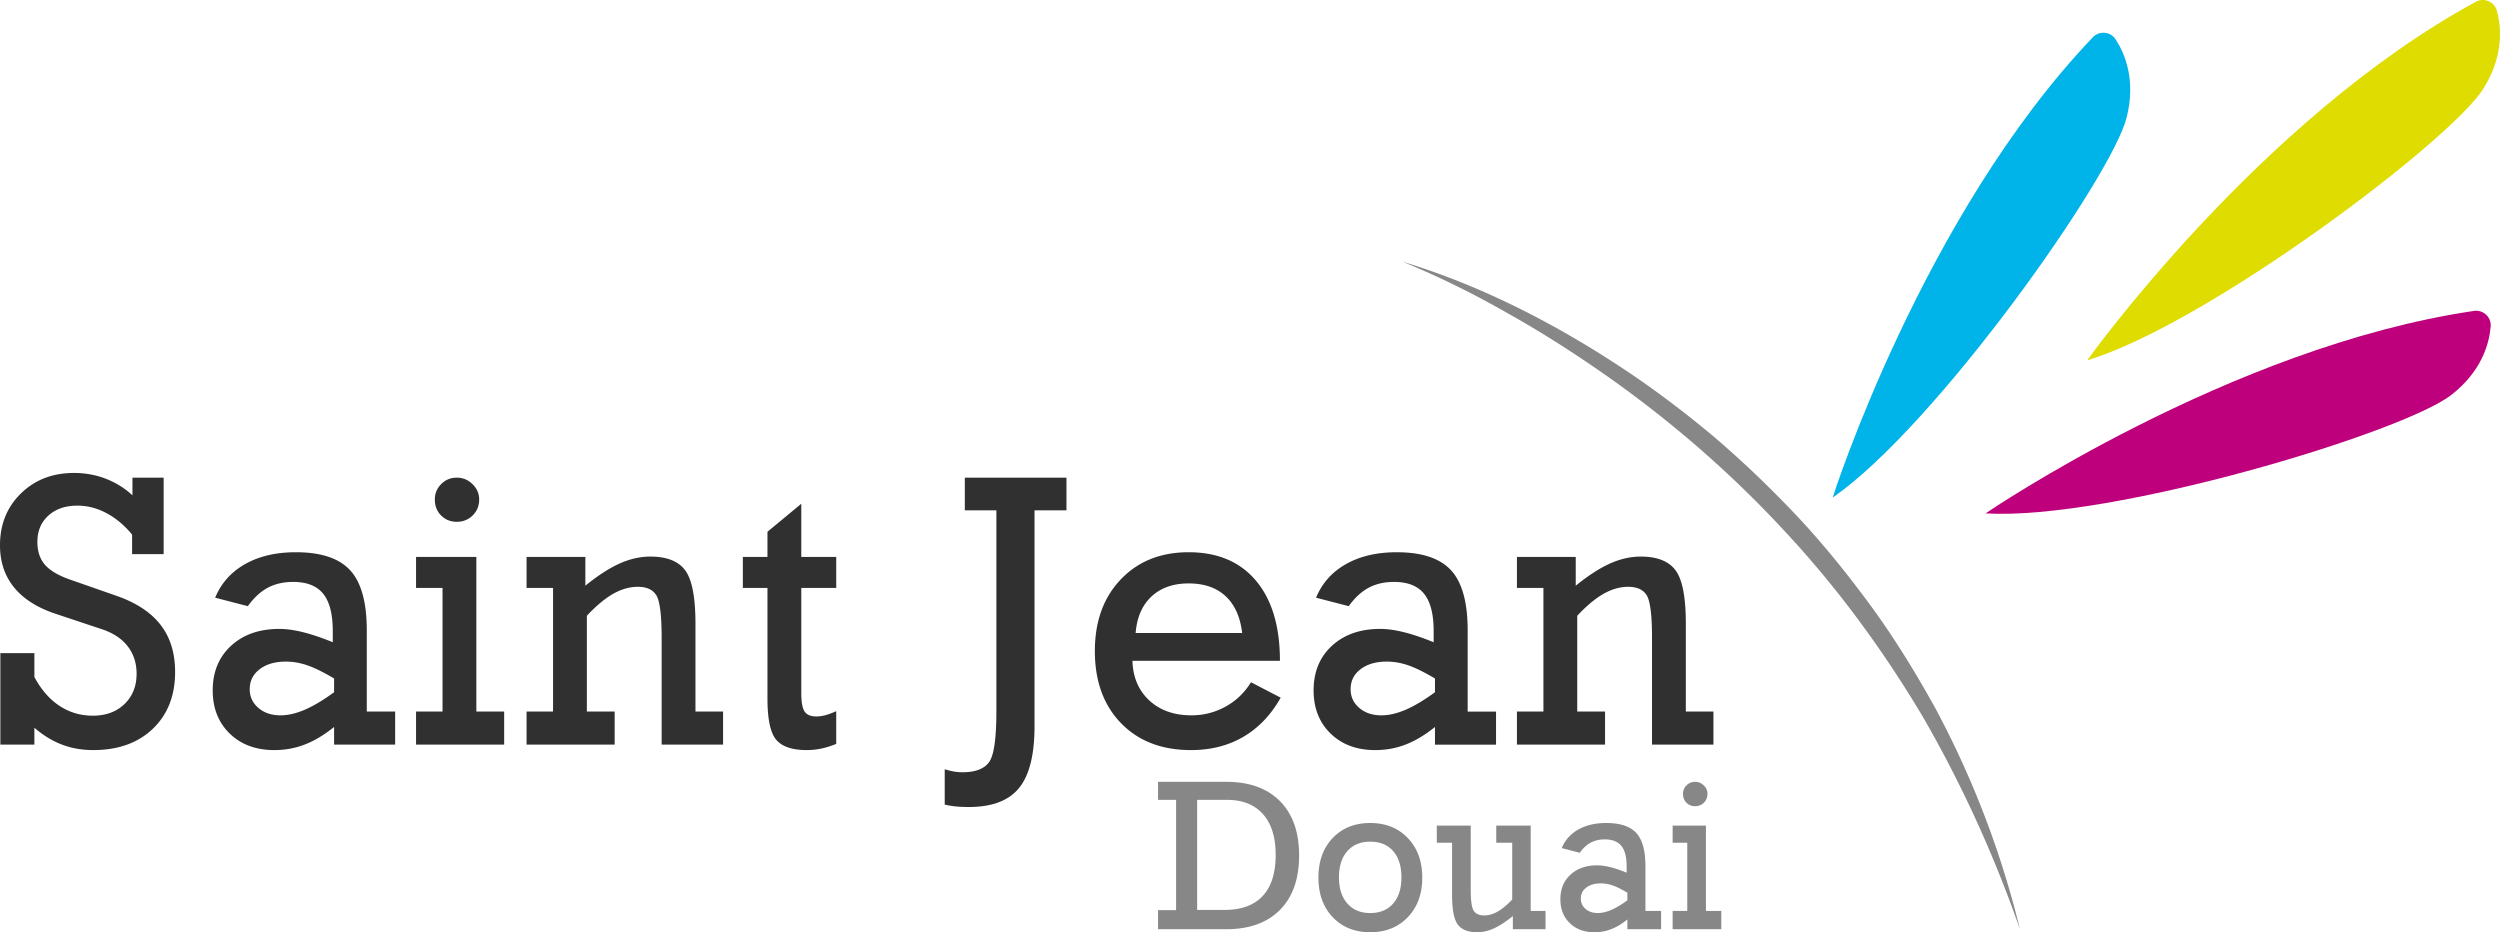
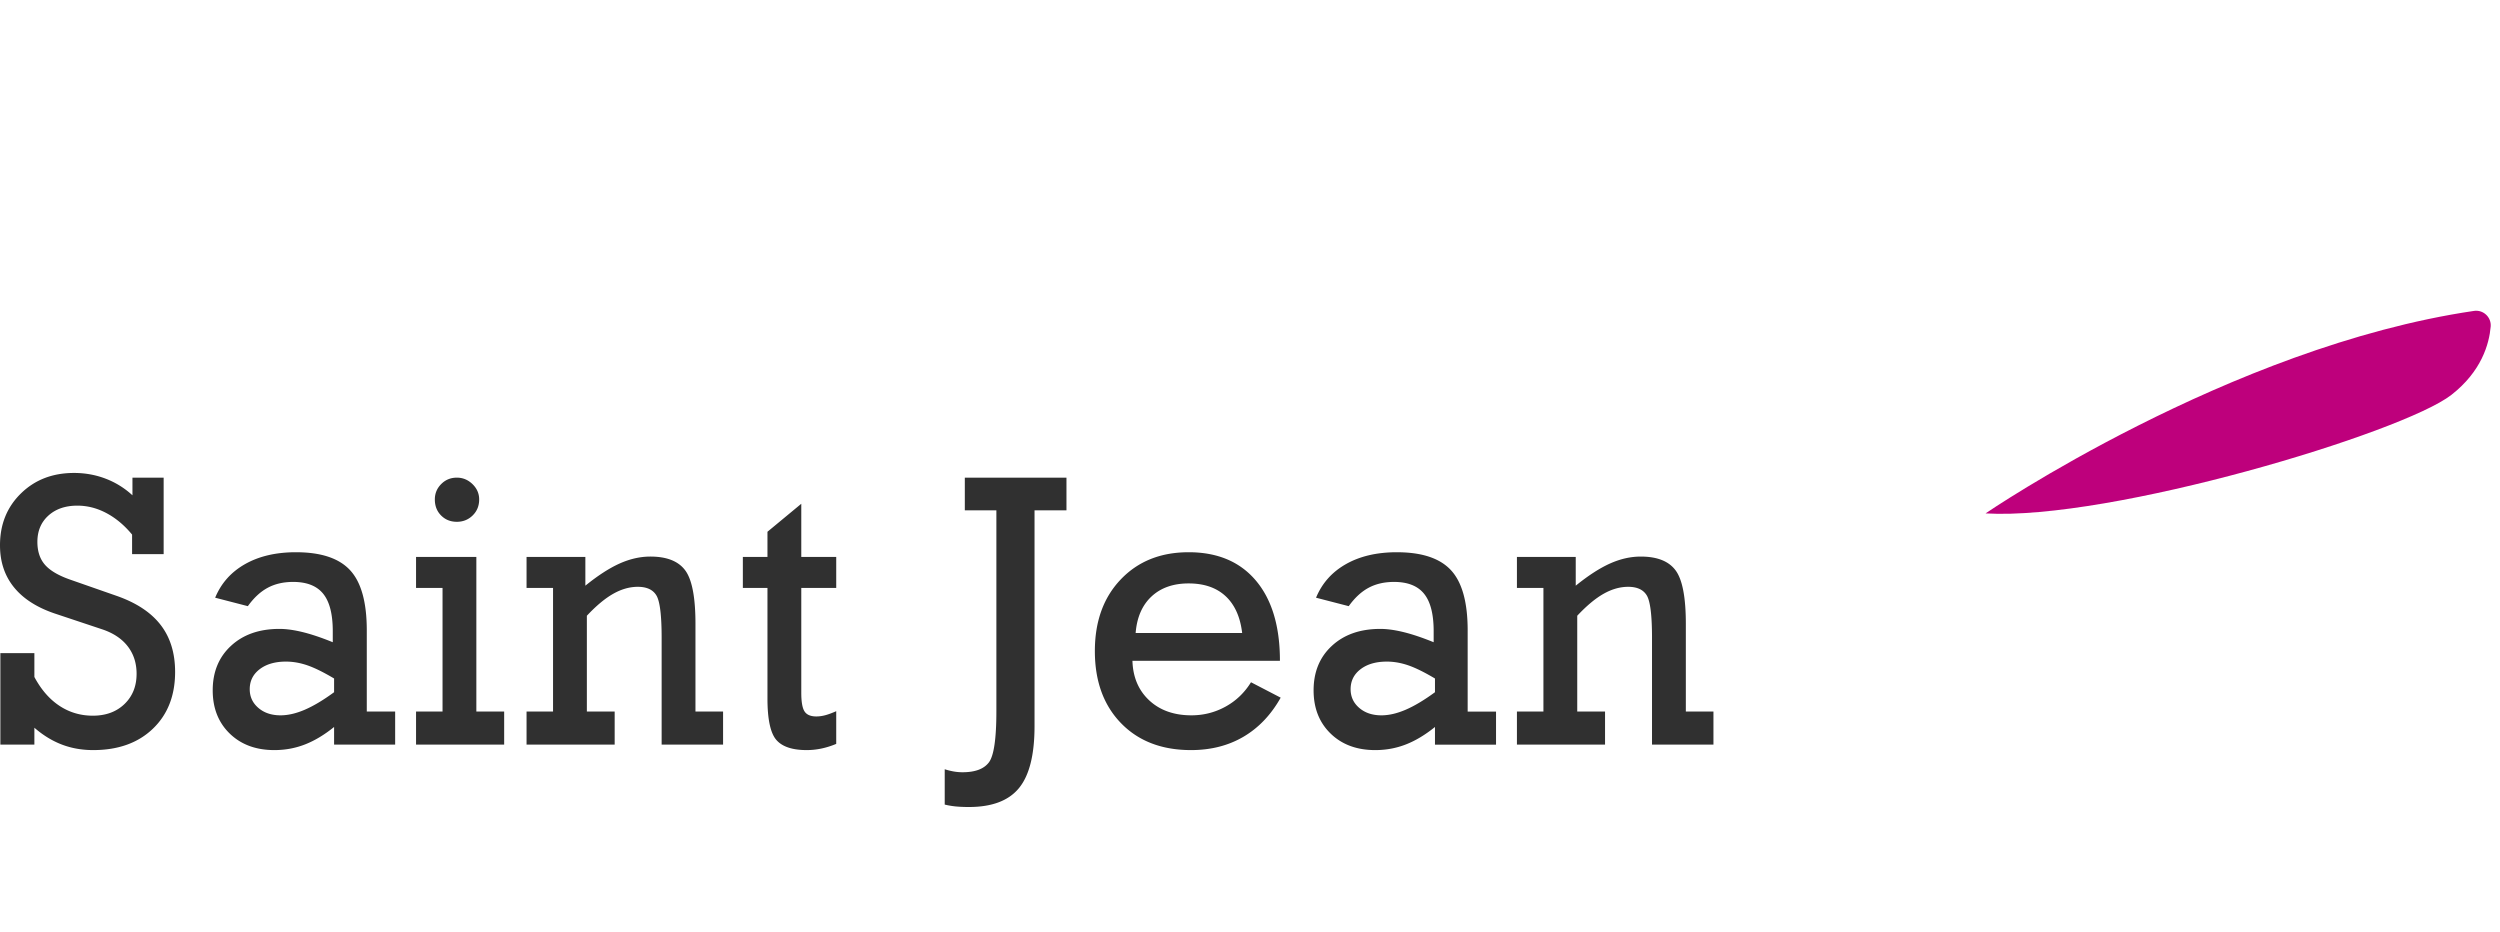
<svg xmlns="http://www.w3.org/2000/svg" width="643.62" height="240" viewBox="0 0 643.62 240">
  <path d="M30.134 153.442l-11.898-4.158c-3.096-1.066-5.306-2.345-6.628-3.847-1.322-1.498-1.983-3.474-1.983-5.924 0-2.805.943-5.062 2.83-6.772 1.887-1.708 4.378-2.564 7.473-2.564 2.58 0 5.079.645 7.497 1.935 2.419 1.29 4.612 3.129 6.58 5.514v5.03h8.126V122.97H34.1v4.548a21.43 21.43 0 0 0-6.894-4.281c-2.563-.983-5.28-1.476-8.149-1.476-5.514 0-10.07 1.758-13.665 5.273C1.797 130.548 0 134.998 0 140.382c0 4.226 1.185 7.812 3.555 10.763s5.877 5.217 10.52 6.796l12.19 4.063c2.902.968 5.11 2.435 6.626 4.401 1.516 1.969 2.274 4.324 2.274 7.063 0 3.193-1.04 5.789-3.12 7.789s-4.797 2.997-8.15 2.997c-3.162 0-6.023-.847-8.586-2.538-2.564-1.693-4.717-4.167-6.458-7.425v-6.144H.096v23.557h8.755v-4.353c2.225 1.935 4.58 3.377 7.062 4.329 2.483.951 5.175 1.428 8.078 1.428 6.417 0 11.536-1.832 15.357-5.491 3.821-3.66 5.733-8.538 5.733-14.633 0-4.837-1.234-8.858-3.701-12.068-2.467-3.209-6.215-5.698-11.246-7.474zm64.294 8.854c0-7.224-1.427-12.384-4.281-15.479-2.854-3.097-7.506-4.645-13.955-4.645-5.128 0-9.489 1.017-13.084 3.049-3.596 2.031-6.168 4.917-7.715 8.657l8.416 2.177c1.549-2.16 3.257-3.74 5.128-4.74 1.87-1 4.046-1.5 6.53-1.5 3.514 0 6.095 1.016 7.738 3.048 1.645 2.032 2.467 5.24 2.467 9.625v2.854c-2.838-1.16-5.393-2.022-7.666-2.589-2.274-.562-4.297-.844-6.07-.844-5.16 0-9.312 1.45-12.455 4.353-3.145 2.902-4.717 6.722-4.717 11.464 0 4.58 1.459 8.287 4.377 11.124 2.919 2.837 6.748 4.258 11.489 4.258 2.772 0 5.4-.484 7.884-1.453 2.482-.965 4.982-2.467 7.498-4.498v4.547h15.72v-8.513h-7.304v-20.895zm-8.416 15.912c-2.774 2.032-5.281 3.533-7.522 4.499-2.242.968-4.33 1.452-6.264 1.452-2.322 0-4.225-.637-5.708-1.912-1.484-1.273-2.225-2.878-2.225-4.813 0-2.129.854-3.844 2.563-5.15 1.71-1.307 3.967-1.959 6.773-1.959 1.805 0 3.643.321 5.514.966 1.87.647 4.16 1.774 6.869 3.387v3.53zm36.625-34.826h-15.526v7.982h6.82v31.827h-6.82v8.513h22.686v-8.513h-7.16v-39.81zm-5.03-9.045c1.612 0 2.975-.548 4.088-1.645 1.112-1.095 1.667-2.466 1.667-4.11 0-1.516-.572-2.83-1.716-3.943-1.145-1.112-2.491-1.67-4.039-1.67-1.58 0-2.918.55-4.014 1.645-1.098 1.098-1.645 2.419-1.645 3.967 0 1.677.539 3.056 1.62 4.135 1.08 1.082 2.426 1.62 4.04 1.62zm61.44 26.266c0-6.806-.88-11.392-2.637-13.762-1.758-2.37-4.748-3.554-8.973-3.554-2.612 0-5.248.596-7.909 1.788-2.66 1.195-5.603 3.095-8.827 5.708v-7.401h-15.14v7.982h6.82v31.827h-6.82v8.513h22.686v-8.513h-7.159v-24.669c2.419-2.579 4.684-4.467 6.796-5.659 2.112-1.192 4.216-1.79 6.312-1.79 2.323 0 3.926.749 4.813 2.25.887 1.499 1.33 5.119 1.33 10.859v27.522h15.818v-8.513h-7.11v-22.588zm27.242-30.91l-8.707 7.208v6.48h-6.336v7.983h6.336v28.44c0 5.321.75 8.869 2.25 10.642 1.499 1.774 4.119 2.662 7.86 2.662 1.29 0 2.57-.139 3.845-.411a21.136 21.136 0 0 0 3.748-1.188v-8.415c-1.096.484-2.039.832-2.83 1.04-.79.21-1.555.315-2.296.315-1.451 0-2.46-.428-3.023-1.282-.565-.854-.847-2.458-.847-4.813v-26.99h8.996v-7.982h-8.996v-13.689zm42.101 1.694h8.127v51.707c0 7.063-.638 11.447-1.91 13.157-1.275 1.708-3.54 2.562-6.797 2.562-.742 0-1.491-.063-2.25-.192a17.211 17.211 0 0 1-2.345-.581v9.094c.903.224 1.854.387 2.854.485 1 .095 2.128.143 3.386.143 5.933 0 10.23-1.628 12.89-4.885 2.66-3.256 3.992-8.56 3.992-15.912v-55.578h8.222v-8.418H248.39v8.418zm67.099 50.546c-2.708 1.484-5.628 2.226-8.755 2.226-4.482 0-8.102-1.282-10.86-3.846-2.756-2.565-4.2-5.956-4.329-10.183h37.972c0-8.866-2.056-15.744-6.168-20.63-4.11-4.885-9.892-7.328-17.34-7.328-7.191 0-13.012 2.331-17.462 6.99s-6.676 10.81-6.676 18.453c0 7.74 2.241 13.924 6.724 18.552 4.482 4.627 10.496 6.941 18.042 6.941 5.095 0 9.594-1.146 13.495-3.435 3.902-2.29 7.094-5.643 9.578-10.061l-7.642-3.966c-1.678 2.708-3.87 4.805-6.58 6.287zm-19.034-28.37c2.403-2.24 5.588-3.362 9.553-3.362 4 0 7.176 1.098 9.53 3.29 2.353 2.194 3.772 5.355 4.256 9.481h-27.426c.322-4.031 1.685-7.165 4.087-9.408zm81.394 8.733c0-7.224-1.426-12.384-4.28-15.479-2.854-3.097-7.506-4.645-13.956-4.645-5.127 0-9.489 1.017-13.083 3.049-3.596 2.031-6.168 4.917-7.716 8.657l8.416 2.177c1.549-2.16 3.257-3.74 5.128-4.74 1.87-1 4.046-1.5 6.53-1.5 3.515 0 6.095 1.016 7.737 3.048 1.647 2.032 2.47 5.24 2.47 9.625v2.854c-2.84-1.16-5.394-2.022-7.668-2.589-2.274-.562-4.297-.844-6.07-.844-5.16 0-9.312 1.45-12.455 4.353-3.145 2.902-4.717 6.722-4.717 11.464 0 4.58 1.46 8.287 4.378 11.124s6.748 4.258 11.488 4.258c2.773 0 5.4-.484 7.885-1.453 2.483-.965 4.981-2.467 7.497-4.498v4.547h15.72v-8.513h-7.304v-20.895zm-8.416 15.912c-2.774 2.032-5.28 3.533-7.522 4.499-2.242.968-4.33 1.452-6.264 1.452-2.322 0-4.225-.637-5.708-1.912-1.484-1.273-2.225-2.878-2.225-4.813 0-2.129.854-3.844 2.564-5.15 1.709-1.307 3.967-1.959 6.772-1.959 1.805 0 3.644.321 5.515.966 1.87.647 4.158 1.774 6.868 3.387v3.53zm64.583 4.983v-22.588c0-6.806-.879-11.392-2.638-13.762-1.756-2.37-4.747-3.554-8.97-3.554-2.613 0-5.248.596-7.91 1.788-2.66 1.195-5.603 3.095-8.827 5.708v-7.401H390.53v7.982h6.822v31.827h-6.822v8.513h22.686v-8.513h-7.158v-24.669c2.418-2.579 4.683-4.467 6.795-5.659 2.112-1.192 4.217-1.79 6.314-1.79 2.32 0 3.924.749 4.812 2.25.886 1.499 1.329 5.119 1.329 10.859v27.522h15.817v-8.513h-7.11z" fill="#303030" />
-   <path d="M315.682 201.278h-17.547v4.647h4.647v28.387h-4.647v4.914h17.547c5.944 0 10.562-1.659 13.847-4.98 3.284-3.321 4.927-7.99 4.927-14.007 0-6-1.643-10.66-4.927-13.98-3.285-3.322-7.903-4.98-13.847-4.98zm9.4 29.389c-2.227 2.394-5.519 3.591-9.881 3.591h-6.998v-28.333h7.69c4.008 0 7.096 1.229 9.268 3.684 2.173 2.457 3.258 5.949 3.258 10.47 0 4.663-1.112 8.194-3.338 10.588zm27.673-18.788c-3.971 0-7.185 1.287-9.643 3.859-2.457 2.574-3.686 5.97-3.686 10.19 0 4.218 1.229 7.62 3.686 10.201 2.458 2.581 5.672 3.871 9.643 3.871 3.987 0 7.218-1.294 9.693-3.886 2.474-2.588 3.713-5.985 3.713-10.187 0-4.185-1.239-7.571-3.713-10.163-2.475-2.588-5.706-3.885-9.693-3.885zm5.9 20.751c-1.424 1.62-3.392 2.43-5.9 2.43-2.477 0-4.436-.819-5.876-2.456-1.443-1.638-2.163-3.881-2.163-6.73 0-2.866.715-5.114 2.148-6.745 1.433-1.627 3.397-2.442 5.89-2.442 2.526 0 4.5.81 5.915 2.43 1.414 1.62 2.122 3.871 2.122 6.757 0 2.883-.71 5.136-2.136 6.756zm35.417-20.082h-8.866v4.406h4.112v14.608c-1.335 1.424-2.586 2.465-3.752 3.124-1.165.66-2.328.988-3.484.988-1.282 0-2.177-.409-2.686-1.229-.506-.817-.759-2.615-.759-5.394v-16.503h-8.734v4.406h3.926v13.46c0 3.74.49 6.272 1.47 7.598.978 1.326 2.642 1.988 4.993 1.988 1.425 0 2.86-.328 4.313-.988 1.45-.657 3.076-1.718 4.874-3.177v3.391h8.41v-4.7h-3.817v-21.978zm29.542 10.44c0-3.988-.788-6.834-2.362-8.545-1.577-1.708-4.146-2.564-7.706-2.564-2.83 0-5.238.562-7.223 1.684-1.986 1.121-3.404 2.715-4.26 4.78l4.647 1.202c.854-1.194 1.798-2.065 2.832-2.618 1.031-.552 2.233-.827 3.603-.827 1.942 0 3.365.56 4.275 1.681.907 1.122 1.36 2.893 1.36 5.314v1.577c-1.567-.64-2.976-1.117-4.231-1.428-1.256-.312-2.375-.467-3.353-.467-2.849 0-5.14.8-6.876 2.403-1.737 1.601-2.603 3.71-2.603 6.329 0 2.528.805 4.576 2.416 6.14 1.61 1.568 3.725 2.351 6.343 2.351 1.53 0 2.98-.265 4.353-.8 1.37-.533 2.749-1.363 4.138-2.485v2.511h8.679v-4.7h-4.032v-11.538zm-4.647 8.788c-1.53 1.122-2.914 1.95-4.153 2.482-1.236.535-2.39.803-3.457.803-1.282 0-2.334-.353-3.151-1.056-.82-.703-1.229-1.589-1.229-2.657 0-1.175.472-2.124 1.416-2.844.942-.72 2.19-1.08 3.737-1.08.998 0 2.013.177 3.047.532 1.031.358 2.296.981 3.79 1.869v1.951zm19.7-25.13c.616-.606.923-1.363.923-2.27 0-.838-.317-1.563-.95-2.176-.63-.615-1.374-.922-2.228-.922-.873 0-1.61.302-2.216.908a2.983 2.983 0 0 0-.908 2.19c0 .926.297 1.686.893 2.284.596.596 1.34.893 2.231.893s1.643-.302 2.256-.908zm.521 5.902h-8.571v4.406h3.766v17.572h-3.766v4.7h12.525v-4.7h-3.954v-21.978zm59.111-30.131c-4.936-8.914-10.265-17.64-16.261-25.906-6.031-8.23-12.415-16.23-19.414-23.67-7.012-7.42-14.388-14.5-22.188-21.08-7.854-6.514-16.023-12.648-24.583-18.177-17.064-11.086-35.421-20.361-54.836-26.234 9.376 3.821 18.428 8.311 27.172 13.32 8.795 4.91 17.265 10.36 25.492 16.121 16.422 11.57 31.675 24.75 45.3 39.445 13.723 14.613 25.64 30.853 35.931 48.09 10.05 17.381 18.458 35.766 25.114 54.9a241.08 241.08 0 0 0-21.727-56.81z" fill="#878787" />
-   <path d="M471.804 128.11S494.89 55.622 538.8 9.587c1.663-1.744 4.545-1.475 5.86.544 2.466 3.784 5.235 10.556 2.852 20.088-3.858 15.431-49.186 79.565-75.708 97.89z" fill="#00b3e9" />
-   <path d="M537.34 92.772S581.509 30.834 637.405.453c2.117-1.15 4.778-.012 5.412 2.312 1.188 4.358 1.751 11.652-3.436 19.997-8.396 13.509-71.183 60.686-102.041 70.01z" fill="#dedc00" />
  <path d="M511.171 132.176s62.823-42.9 125.769-52.135c2.384-.35 4.49 1.637 4.282 4.037-.387 4.5-2.375 11.541-10.122 17.585-12.542 9.783-87.748 32.405-119.929 30.513z" fill="#be007c" />
</svg>